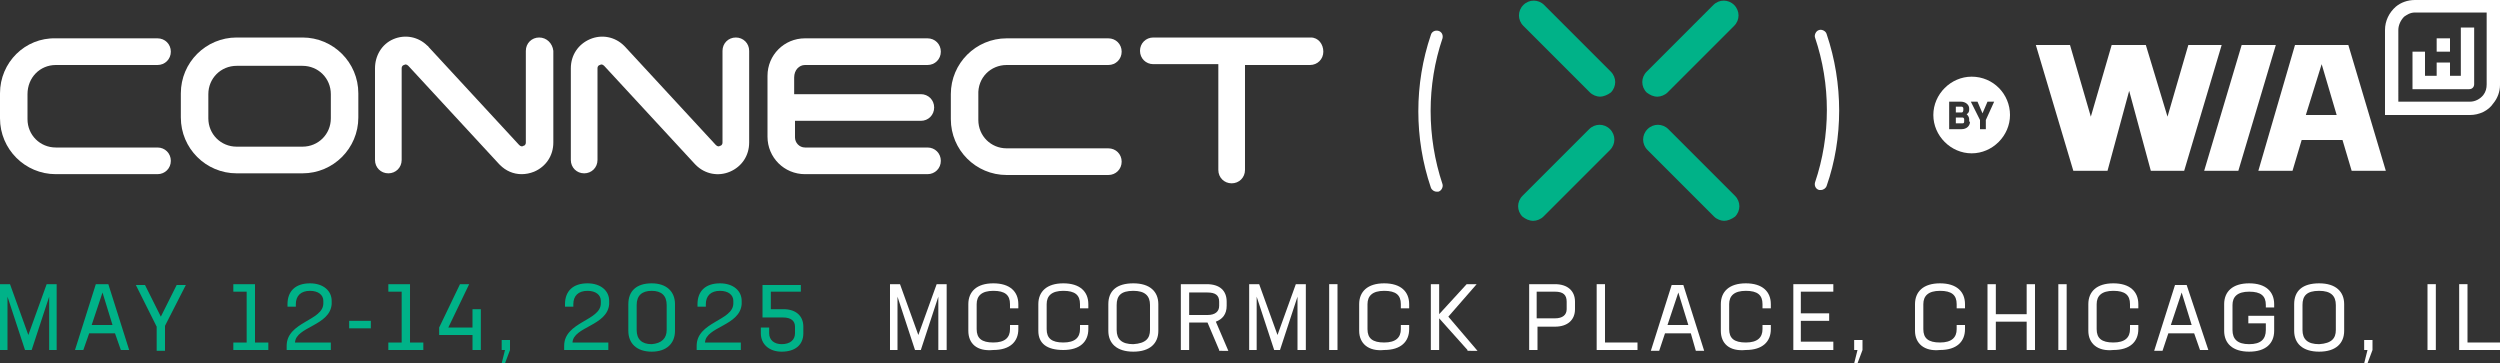
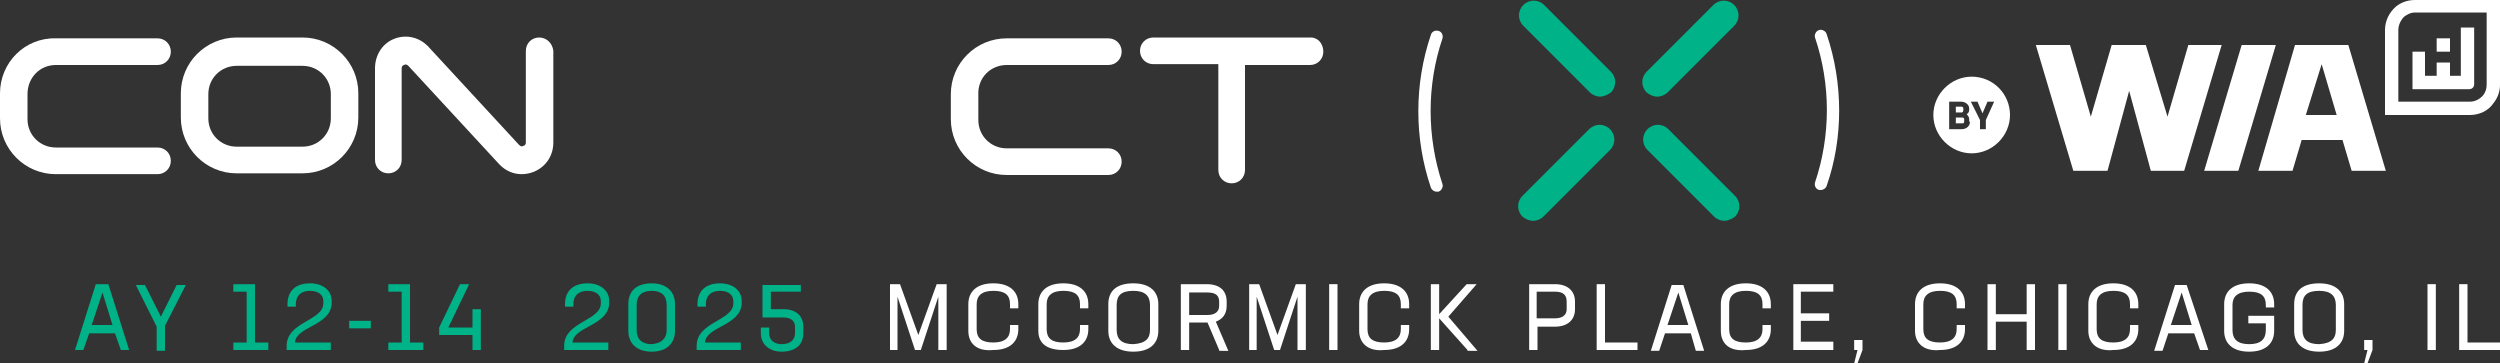
<svg xmlns="http://www.w3.org/2000/svg" version="1.1" id="Layer_2_00000123402030143465701880000009218747663139500683_" x="0px" y="0px" viewBox="0 0 300 43.6" style="enable-background:new 0 0 300 43.6;" xml:space="preserve">
  <rect x="0" y="0" width="300" height="43.6" fill="#333333" stroke="none" />
  <style type="text/css">
	.st0{fill:#00B288;}
	.st1{fill:#FFFFFF;}
</style>
  <g>
    <path class="st0" d="M192,11.6c-0.4,0-0.9-0.2-1.2-0.5l-8-8c-0.7-0.7-0.7-1.8,0-2.5c0.7-0.7,1.8-0.7,2.5,0l8,8   c0.7,0.7,0.7,1.8,0,2.5C192.9,11.4,192.4,11.6,192,11.6" />
    <path class="st0" d="M206.9,26.5c-0.4,0-0.9-0.2-1.2-0.5l-8-8c-0.7-0.7-0.7-1.8,0-2.5c0.7-0.7,1.8-0.7,2.5,0l8,8   c0.7,0.7,0.7,1.8,0,2.5C207.8,26.3,207.3,26.5,206.9,26.5" />
    <path class="st0" d="M198.9,11.6c0.4,0,0.9-0.2,1.2-0.5l8-8c0.7-0.7,0.7-1.8,0-2.5c-0.7-0.7-1.8-0.7-2.5,0l-8,8   c-0.7,0.7-0.7,1.8,0,2.5C198,11.4,198.4,11.6,198.9,11.6" />
    <path class="st0" d="M184,26.5c0.4,0,0.9-0.2,1.2-0.5l8-8c0.7-0.7,0.7-1.8,0-2.5c-0.7-0.7-1.8-0.7-2.5,0l-8,8   c-0.7,0.7-0.7,1.8,0,2.5C183.1,26.3,183.5,26.5,184,26.5" />
    <path class="st1" d="M173.1,4.6c0.1-0.4-0.1-0.8-0.5-0.9s-0.8,0.1-0.9,0.5c-2,5.9-2,12.4,0,18.3c0.1,0.3,0.4,0.5,0.7,0.5   c0.1,0,0.2,0,0.2,0c0.4-0.1,0.6-0.6,0.5-0.9C171.2,16.4,171.2,10.2,173.1,4.6" />
    <path class="st1" d="M219.2,4.1c-0.1-0.4-0.6-0.6-0.9-0.5c-0.4,0.1-0.6,0.6-0.5,0.9c1.9,5.6,1.9,11.8,0,17.4   c-0.1,0.4,0.1,0.8,0.5,0.9c0.1,0,0.2,0,0.2,0c0.3,0,0.6-0.2,0.7-0.5C221.2,16.6,221.2,10,219.2,4.1" />
    <path class="st1" d="M6.7,7.8h12.2c0.9,0,1.6-0.7,1.6-1.6s-0.7-1.6-1.6-1.6H6.7C3,4.5,0,7.5,0,11.2v3c0,3.7,3,6.7,6.7,6.7h12.2   c0.9,0,1.6-0.7,1.6-1.6c0-0.9-0.7-1.6-1.6-1.6H6.7c-1.9,0-3.4-1.5-3.4-3.4v-3C3.3,9.3,4.8,7.8,6.7,7.8" />
-     <path class="st1" d="M96.6,7.8h14.7c0.9,0,1.6-0.7,1.6-1.6s-0.7-1.6-1.6-1.6H96.6c-2.5,0-4.5,2-4.5,4.5v7.3c0,2.5,2,4.5,4.5,4.5   h14.7c0.9,0,1.6-0.7,1.6-1.6c0-0.9-0.7-1.6-1.6-1.6H96.6c-0.7,0-1.2-0.6-1.2-1.2v-2h15.1c0.9,0,1.6-0.7,1.6-1.6   c0-0.9-0.7-1.6-1.6-1.6H95.3v-2C95.3,8.4,95.9,7.8,96.6,7.8" />
    <path class="st1" d="M120.8,7.8H133c0.9,0,1.6-0.7,1.6-1.6s-0.7-1.6-1.6-1.6h-12.2c-3.7,0-6.7,3-6.7,6.7v3c0,3.7,3,6.7,6.7,6.7H133   c0.9,0,1.6-0.7,1.6-1.6c0-0.9-0.7-1.6-1.6-1.6h-12.2c-1.9,0-3.4-1.5-3.4-3.4v-3C117.3,9.3,118.9,7.8,120.8,7.8" />
    <path class="st1" d="M36.3,4.5h-7.9c-3.7,0-6.7,3-6.7,6.7v2.9c0,3.7,3,6.7,6.7,6.7h7.9c3.7,0,6.7-3,6.7-6.7v-2.9   C43,7.5,40,4.5,36.3,4.5 M39.7,14.2c0,1.9-1.5,3.4-3.4,3.4h-7.9c-1.9,0-3.4-1.5-3.4-3.4v-2.9c0-1.9,1.5-3.4,3.4-3.4h7.9   c1.9,0,3.4,1.5,3.4,3.4V14.2z" />
    <path class="st1" d="M64.7,4.5c-0.9,0-1.6,0.7-1.6,1.6v11c0,0.3-0.2,0.4-0.3,0.4c-0.1,0.1-0.3,0.1-0.5-0.1L51.4,5.6   c0,0,0-0.1-0.1-0.1c-1.1-1.1-2.7-1.4-4.1-0.8S45,6.7,45,8.2v11c0,0.9,0.7,1.6,1.6,1.6s1.6-0.7,1.6-1.6v-11c0-0.3,0.2-0.4,0.3-0.4   c0.1-0.1,0.3-0.1,0.5,0.1l10.9,11.8c0,0,0,0,0.1,0.1c0.7,0.7,1.6,1.1,2.6,1.1c0.5,0,1-0.1,1.5-0.3c1.4-0.6,2.3-1.9,2.3-3.5v-11   C66.3,5.2,65.6,4.5,64.7,4.5" />
-     <path class="st1" d="M88.3,4.5c-0.9,0-1.6,0.7-1.6,1.6v11c0,0.3-0.2,0.4-0.3,0.4c-0.1,0.1-0.3,0.1-0.5-0.1L75,5.6   c0,0-0.1-0.1-0.1-0.1c-1.1-1.1-2.7-1.4-4.1-0.8c-1.4,0.6-2.3,1.9-2.3,3.5v11c0,0.9,0.7,1.6,1.6,1.6s1.6-0.7,1.6-1.6v-11   c0-0.3,0.2-0.4,0.3-0.4c0.1-0.1,0.3-0.1,0.5,0.1l10.9,11.8c0,0,0,0,0.1,0.1c1.1,1.1,2.7,1.4,4.1,0.8c1.4-0.6,2.3-1.9,2.3-3.5v-11   C89.9,5.2,89.2,4.5,88.3,4.5" />
    <path class="st1" d="M157.3,4.5h-18.9c-0.9,0-1.6,0.7-1.6,1.6s0.7,1.6,1.6,1.6h7.8v12.7c0,0.9,0.7,1.6,1.6,1.6   c0.9,0,1.6-0.7,1.6-1.6V7.8h7.8c0.9,0,1.6-0.7,1.6-1.6S158.2,4.5,157.3,4.5" />
    <path class="st1" d="M278.6,7.7l1.8,6.1h-3.7L278.6,7.7z M275.4,5.4L271,20.5h4.1l1.1-3.7h4.9l1.1,3.7h4.1l-4.5-15.1L275.4,5.4   L275.4,5.4z" />
    <polygon class="st1" points="262.6,5.4 260.1,14 257.5,5.4 253.4,5.4 250.9,14 248.4,5.4 244.3,5.4 248.8,20.5 252.9,20.5    255.5,10.9 258.1,20.5 262.1,20.5 266.6,5.4  " />
    <polygon class="st1" points="269,5.4 264.5,20.5 268.6,20.5 273.1,5.4  " />
    <path class="st1" d="M289.8,0c-0.9,0-1.7,0.3-2.3,0.8c-0.8,0.7-1.3,1.7-1.3,2.8v10.2h10.2c1.1,0,2.2-0.5,2.8-1.4   c0.5-0.6,0.8-1.4,0.8-2.2V0H289.8z M298.4,10.1c0,0.5-0.1,0.9-0.4,1.3c-0.4,0.5-1,0.8-1.6,0.8h-8.6V3.6c0-0.6,0.3-1.2,0.7-1.6   c0.3-0.2,0.7-0.5,1.3-0.5h8.6V10.1z" />
    <path class="st1" d="M289.5,6.2v2.9l0,0v1.6h6.8c0.4,0,0.6-0.3,0.6-0.6V3.3h-1.6v5.8H294V7.5h-1.6v1.6H291V6.2H289.5L289.5,6.2z" />
    <rect x="292.4" y="4.6" class="st1" width="1.6" height="1.6" />
    <path class="st1" d="M235.5,14.1h-0.8v0.7h0.8c0.2,0,0.2-0.1,0.2-0.3v-0.2C235.7,14.2,235.6,14.1,235.5,14.1" />
    <path class="st1" d="M235.6,13.2V13c0-0.1-0.1-0.2-0.2-0.2h-0.7v0.7h0.7C235.5,13.5,235.6,13.4,235.6,13.2" />
    <path class="st1" d="M236.6,9.2c-2.5,0-4.6,2.1-4.6,4.6c0,2.5,2.1,4.6,4.6,4.6c2.5,0,4.6-2.1,4.6-4.6S239.2,9.2,236.6,9.2    M236.4,14.6c0,0.5-0.4,0.9-1,0.9h-1.5v-3.3h1.4c0.6,0,1,0.4,1,0.8v0.2c0,0.2-0.1,0.4-0.3,0.5c0.2,0.2,0.3,0.4,0.3,0.6V14.6z    M238.3,14.4v1.1h-0.7v-1.1l-1.1-2.2h0.8l0.6,1.4l0.6-1.4h0.8L238.3,14.4L238.3,14.4z" />
  </g>
  <g>
-     <path class="st0" d="M6.8,42H5.9v-6.4L3.8,42H3l-2.1-6.4V42H0v-7.9h1.2l2.2,6.1l2.2-6.1h1.2V42z" />
    <path class="st0" d="M13.8,40h-3.1L10,42h-1l2.5-7.9H13l2.5,7.9h-1L13.8,40z M11,39h2.5l-1.2-3.9L11,39z" />
    <path class="st0" d="M19.8,39.1v3h-1v-2.9l-2.5-5h1.1l1.9,3.8l1.9-3.8h1.1L19.8,39.1z" />
    <path class="st0" d="M32.2,41.1V42H28v-0.9h1.6V35H28v-0.9h2.6v7H32.2z" />
    <path class="st0" d="M35.4,41.1h4.3V42h-5.3v-0.5c0-2.9,4.4-3,4.4-5.1v-0.3c0-0.7-0.6-1.2-1.6-1.2c-1.1,0-1.7,0.6-1.7,1.6v0.3h-1   v-0.3c0-1.6,1-2.5,2.7-2.5c1.6,0,2.6,0.9,2.6,2.1v0.4C39.6,39.1,35.5,39.2,35.4,41.1z" />
    <path class="st0" d="M41.9,38.5h2.6v0.9h-2.6V38.5z" />
    <path class="st0" d="M50.8,41.1V42h-4.2v-0.9h1.6V35h-1.6v-0.9h2.6v7H50.8z" />
    <path class="st0" d="M57.7,37.1V42h-1v-1.8h-4v-0.9l2.5-5.2h1.1l-2.5,5.2h2.9v-2.2H57.7z" />
-     <path class="st0" d="M61.2,42l-0.6,1.6h-0.4l0.4-1.6h-0.4v-1.2h1V42z" />
    <path class="st0" d="M68.7,41.1h4.3V42h-5.3v-0.5c0-2.9,4.4-3,4.4-5.1v-0.3c0-0.7-0.6-1.2-1.6-1.2c-1.1,0-1.7,0.6-1.7,1.6v0.3h-1   v-0.3c0-1.6,1-2.5,2.7-2.5c1.6,0,2.6,0.9,2.6,2.1v0.4C72.9,39.1,68.8,39.2,68.7,41.1z" />
    <path class="st0" d="M75.4,39.7v-3.2c0-1.6,1-2.5,2.8-2.5c1.8,0,2.8,1,2.8,2.5v3.2c0,1.5-1,2.5-2.8,2.5   C76.4,42.2,75.4,41.2,75.4,39.7z M80,39.6v-3c0-1.1-0.6-1.7-1.8-1.7c-1.2,0-1.8,0.6-1.8,1.7v3c0,1.1,0.6,1.7,1.8,1.7   C79.4,41.2,80,40.6,80,39.6z" />
    <path class="st0" d="M84.6,41.1h4.3V42h-5.3v-0.5c0-2.9,4.4-3,4.4-5.1v-0.3c0-0.7-0.6-1.2-1.6-1.2c-1.1,0-1.7,0.6-1.7,1.6v0.3h-1   v-0.3c0-1.6,1-2.5,2.7-2.5c1.6,0,2.6,0.9,2.6,2.1v0.4C88.8,39.1,84.7,39.2,84.6,41.1z" />
    <path class="st0" d="M96.4,39.2v0.8c0,1.4-1,2.2-2.6,2.2c-1.5,0-2.5-0.9-2.5-2.2v-0.7h1V40c0,0.8,0.6,1.3,1.5,1.3   c1,0,1.6-0.5,1.6-1.3v-0.8c0-0.7-0.5-1.1-1.4-1.1h-2.5v-3.9h4.6V35h-3.6v2.1h1.5C95.5,37.1,96.4,37.9,96.4,39.2z" />
    <path class="st1" d="M113.5,42h-0.9v-6.4l-2.1,6.4h-0.7l-2.1-6.4V42h-0.9v-7.9h1.2l2.2,6.1l2.2-6.1h1.2V42z" />
    <path class="st1" d="M116.2,39.7v-3.2c0-1.5,1-2.5,3-2.5s3,1,3,2.5V37h-1v-0.5c0-1.1-0.6-1.6-2-1.6c-1.4,0-2,0.6-2,1.6v3   c0,1.1,0.6,1.6,2,1.6c1.4,0,2-0.6,2-1.6v-0.5h1v0.5c0,1.5-1,2.5-3,2.5C117.2,42.2,116.2,41.2,116.2,39.7z" />
    <path class="st1" d="M124.6,39.7v-3.2c0-1.5,1-2.5,3-2.5c2,0,3,1,3,2.5V37h-1v-0.5c0-1.1-0.6-1.6-2-1.6c-1.4,0-2,0.6-2,1.6v3   c0,1.1,0.6,1.6,2,1.6c1.4,0,2-0.6,2-1.6v-0.5h1v0.5c0,1.5-1,2.5-3,2.5S124.6,41.2,124.6,39.7z" />
    <path class="st1" d="M133,39.7v-3.2c0-1.6,1-2.5,3-2.5c2,0,3,1,3,2.5v3.2c0,1.5-1,2.5-3,2.5C134,42.2,133,41.2,133,39.7z M138,39.6   v-3c0-1.1-0.6-1.7-2-1.7c-1.5,0-2,0.6-2,1.7v3c0,1.1,0.6,1.7,2,1.7C137.5,41.2,138,40.6,138,39.6z" />
    <path class="st1" d="M146.3,42l-1.4-3.3h-0.1h-2.1V42h-1v-7.9h3.1c1.6,0,2.4,0.8,2.4,2.1v0.5c0,1-0.5,1.6-1.3,1.9l1.5,3.5H146.3z    M142.7,37.8h2.2c0.9,0,1.4-0.4,1.4-1.1v-0.5c0-0.8-0.5-1.1-1.4-1.1h-2.2V37.8z" />
    <path class="st1" d="M156.6,42h-0.9v-6.4l-2.1,6.4h-0.7l-2.1-6.4V42h-0.9v-7.9h1.2l2.2,6.1l2.2-6.1h1.2V42z" />
    <path class="st1" d="M159.5,34.1h1V42h-1V34.1z" />
    <path class="st1" d="M163.1,39.7v-3.2c0-1.5,1-2.5,3-2.5c2,0,3,1,3,2.5V37h-1v-0.5c0-1.1-0.6-1.6-2-1.6c-1.4,0-2,0.6-2,1.6v3   c0,1.1,0.6,1.6,2,1.6c1.4,0,2-0.6,2-1.6v-0.5h1v0.5c0,1.5-1,2.5-3,2.5C164.2,42.2,163.1,41.2,163.1,39.7z" />
    <path class="st1" d="M176.1,42l-3.4-3.8V42h-1v-7.9h1v3.6l3.3-3.6h1.2l-3.4,3.9l3.5,4.1H176.1z" />
    <path class="st1" d="M189,36.2v0.9c0,1.3-0.9,2.1-2.4,2.1h-2.1V42h-1v-7.9h3.1C188.1,34.1,189,34.9,189,36.2z M188,36.2   c0-0.8-0.4-1.2-1.4-1.2h-2.2v3.2h2.2c0.9,0,1.4-0.4,1.4-1.1V36.2z" />
    <path class="st1" d="M196.5,41.1V42h-4.9v-7.9h1v7H196.5z" />
    <path class="st1" d="M202.9,40h-3.1l-0.7,2.1h-1l2.5-7.9h1.4l2.5,7.9h-1L202.9,40z M200.1,39h2.5l-1.2-3.9L200.1,39z" />
    <path class="st1" d="M206.5,39.7v-3.2c0-1.5,1-2.5,3-2.5c2,0,3,1,3,2.5V37h-1v-0.5c0-1.1-0.6-1.6-2-1.6c-1.4,0-2,0.6-2,1.6v3   c0,1.1,0.6,1.6,2,1.6c1.4,0,2-0.6,2-1.6v-0.5h1v0.5c0,1.5-1,2.5-3,2.5C207.5,42.2,206.5,41.2,206.5,39.7z" />
    <path class="st1" d="M216.1,35v2.6h3.4v0.9h-3.4v2.5h3.9V42h-4.8v-7.9h4.8V35H216.1z" />
    <path class="st1" d="M223.5,42l-0.6,1.6h-0.4l0.4-1.6h-0.4v-1.2h1V42z" />
    <path class="st1" d="M229.8,39.7v-3.2c0-1.5,1-2.5,3-2.5c2,0,3,1,3,2.5V37h-1v-0.5c0-1.1-0.6-1.6-2-1.6c-1.4,0-2,0.6-2,1.6v3   c0,1.1,0.6,1.6,2,1.6c1.4,0,2-0.6,2-1.6v-0.5h1v0.5c0,1.5-1,2.5-3,2.5C230.9,42.2,229.8,41.2,229.8,39.7z" />
    <path class="st1" d="M244.2,34.1V42h-1v-3.4h-3.7V42h-1v-7.9h1v3.6h3.7v-3.6H244.2z" />
    <path class="st1" d="M247,34.1h1V42h-1V34.1z" />
    <path class="st1" d="M250.6,39.7v-3.2c0-1.5,1-2.5,3-2.5c2,0,3,1,3,2.5V37h-1v-0.5c0-1.1-0.6-1.6-2-1.6c-1.4,0-2,0.6-2,1.6v3   c0,1.1,0.6,1.6,2,1.6c1.4,0,2-0.6,2-1.6v-0.5h1v0.5c0,1.5-1,2.5-3,2.5C251.7,42.2,250.6,41.2,250.6,39.7z" />
    <path class="st1" d="M263.3,40h-3.1l-0.7,2.1h-1l2.5-7.9h1.4L265,42h-1L263.3,40z M260.5,39h2.5l-1.2-3.9L260.5,39z" />
    <path class="st1" d="M271.9,36.9v-0.3c0-1.1-0.6-1.6-2-1.6c-1.4,0-2,0.6-2,1.6v3c0,1.1,0.6,1.7,2,1.7c1.4,0,2-0.6,2-1.7v-0.8h-2.1   v-0.9h3.1v1.8c0,1.5-1,2.5-3,2.5c-2,0-3-1-3-2.5v-3.2c0-1.5,1-2.5,3-2.5c2,0,3,1,3,2.5v0.4H271.9z" />
    <path class="st1" d="M275.3,39.7v-3.2c0-1.6,1-2.5,3-2.5c2,0,3,1,3,2.5v3.2c0,1.5-1,2.5-3,2.5C276.3,42.2,275.3,41.2,275.3,39.7z    M280.3,39.6v-3c0-1.1-0.6-1.7-2-1.7c-1.5,0-2,0.6-2,1.7v3c0,1.1,0.6,1.7,2,1.7C279.8,41.2,280.3,40.6,280.3,39.6z" />
    <path class="st1" d="M284.7,42l-0.6,1.6h-0.4l0.4-1.6h-0.4v-1.2h1V42z" />
    <path class="st1" d="M291.3,34.1h1V42h-1V34.1z" />
    <path class="st1" d="M300,41.1V42h-4.9v-7.9h1v7H300z" />
  </g>
</svg>